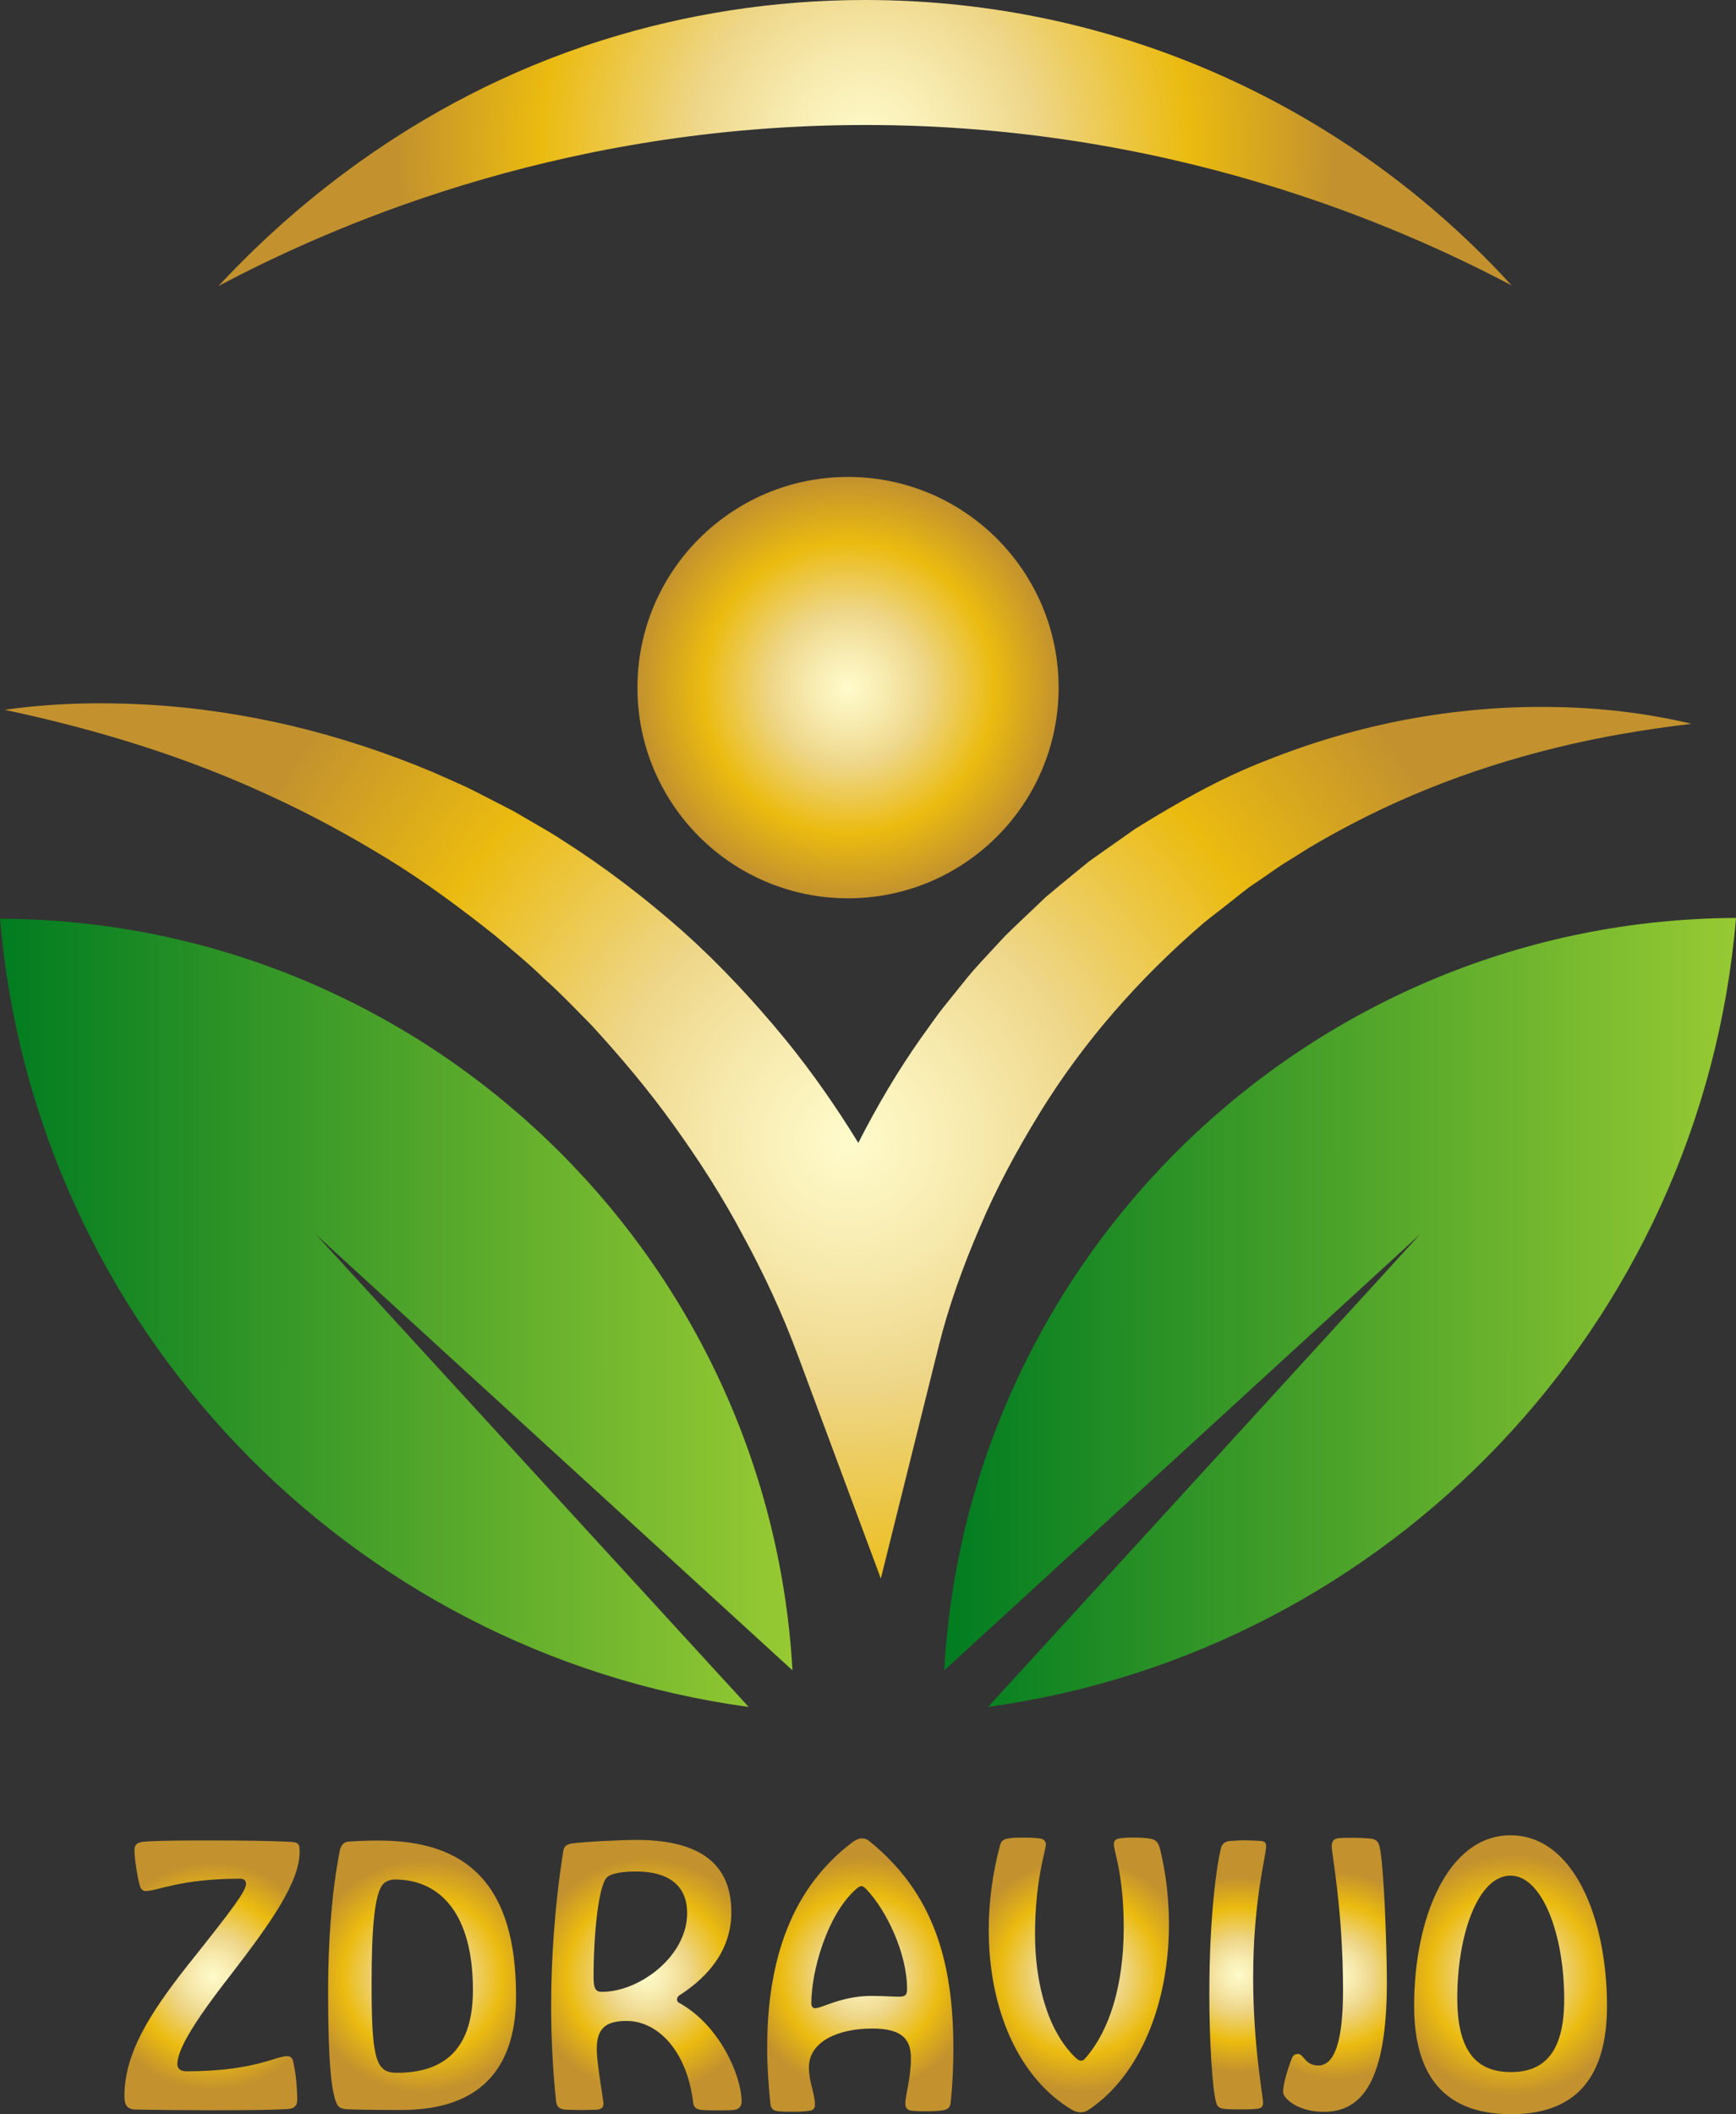
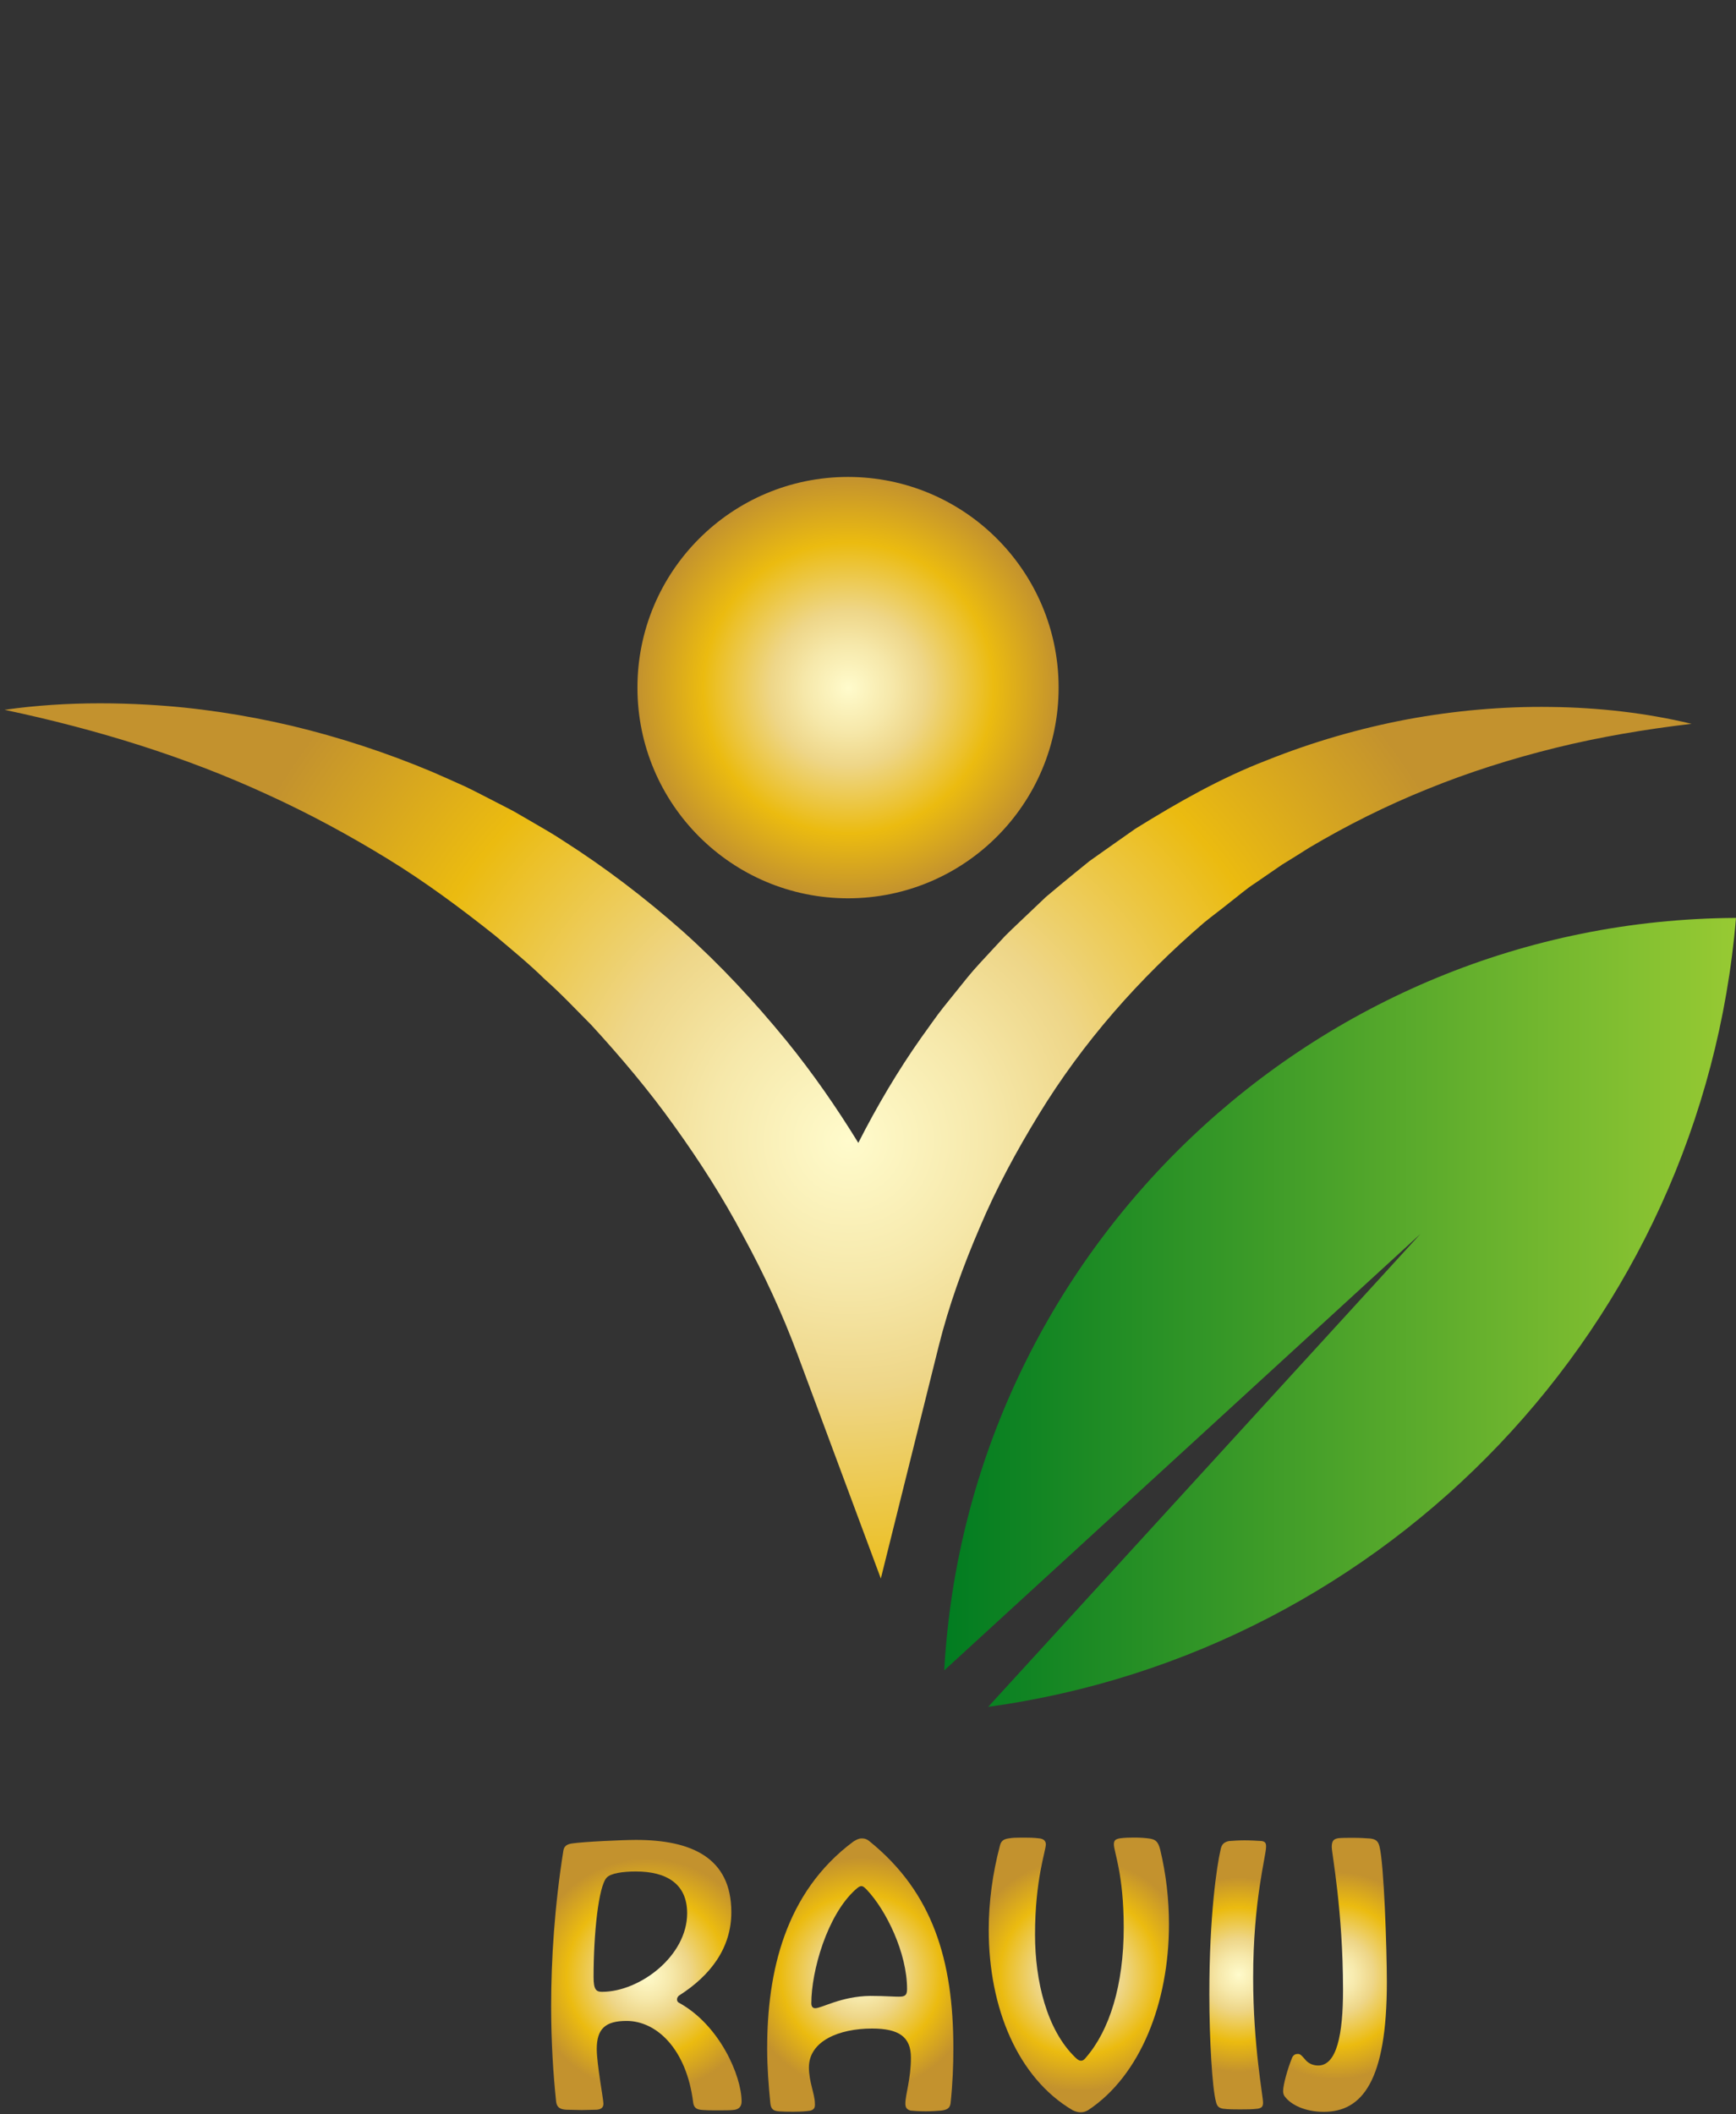
<svg xmlns="http://www.w3.org/2000/svg" xmlns:xlink="http://www.w3.org/1999/xlink" xml:space="preserve" width="326.662mm" height="397.65mm" version="1.1" style="shape-rendering:geometricPrecision; text-rendering:geometricPrecision; image-rendering:optimizeQuality; fill-rule:evenodd; clip-rule:evenodd" viewBox="0 0 31029.53 37772.64">
  <rect x="0" y="0" width="31029.53" height="37772.64" fill="#333333" stroke="none" />
  <defs>
    <style type="text/css">
   
    .fil8 {fill:url(#id0)}
    .fil9 {fill:url(#id1)}
    .fil0 {fill:url(#id2)}
    .fil1 {fill:url(#id3)}
    .fil7 {fill:url(#id4)}
    .fil11 {fill:url(#id5)}
    .fil12 {fill:url(#id6)}
    .fil10 {fill:url(#id7)}
    .fil6 {fill:url(#id8)}
    .fil5 {fill:url(#id9)}
    .fil3 {fill:url(#id10)}
    .fil4 {fill:url(#id11)}
    .fil2 {fill:url(#id12)}
   
  </style>
    <linearGradient id="id0" gradientUnits="userSpaceOnUse" x1="3.34" y1="23458.72" x2="14161.78" y2="23452.19">
      <stop offset="0" style="stop-opacity:1; stop-color:#017C21" />
      <stop offset="1" style="stop-opacity:1; stop-color:#97CA33" />
    </linearGradient>
    <linearGradient id="id1" gradientUnits="userSpaceOnUse" xlink:href="#id0" x1="16874.38" y1="23450.94" x2="31032.82" y2="23444.41">
  </linearGradient>
    <radialGradient id="id2" gradientUnits="userSpaceOnUse" gradientTransform="matrix(0.843 -0 -0 -0.843 607 65060)" cx="3789.85" cy="35291.91" r="2409.87" fx="3789.85" fy="35291.91">
      <stop offset="0" style="stop-opacity:1; stop-color:#FFFBCC" />
      <stop offset="0.208" style="stop-opacity:1; stop-color:#F6E8AA" />
      <stop offset="0.369" style="stop-opacity:1; stop-color:#EED688" />
      <stop offset="0.69" style="stop-opacity:1; stop-color:#EBBB10" />
      <stop offset="1" style="stop-opacity:1; stop-color:#C3922E" />
    </radialGradient>
    <radialGradient id="id3" gradientUnits="userSpaceOnUse" gradientTransform="matrix(0.862 -0 -0 -0.862 1053 65726)" xlink:href="#id2" cx="7544.52" cy="35290.49" r="2406.59" fx="7544.52" fy="35290.49">
  </radialGradient>
    <radialGradient id="id4" gradientUnits="userSpaceOnUse" gradientTransform="matrix(0.86 -0 -0 -0.86 3798 65628)" xlink:href="#id2" cx="27000.1" cy="35281.23" r="2491.41" fx="27000.1" fy="35281.23">
  </radialGradient>
    <radialGradient id="id5" gradientUnits="userSpaceOnUse" gradientTransform="matrix(1 -0 -0 -1 6 24578)" xlink:href="#id2" cx="15157.76" cy="12285.35" r="3764.08" fx="15157.76" fy="12285.35">
  </radialGradient>
    <radialGradient id="id6" gradientUnits="userSpaceOnUse" gradientTransform="matrix(0.724 -0 -0 -0.724 4266 4411)" xlink:href="#id2" cx="15461.97" cy="2555.18" r="11557.14" fx="15461.97" fy="2555.18">
  </radialGradient>
    <radialGradient id="id7" gradientUnits="userSpaceOnUse" gradientTransform="matrix(0.797 -0 -0 -0.797 3091 36627)" xlink:href="#id2" cx="15157.99" cy="20383.77" r="15076.65" fx="15157.99" fy="20383.77">
  </radialGradient>
    <radialGradient id="id8" gradientUnits="userSpaceOnUse" gradientTransform="matrix(0.756 -0 -0 -0.756 5831 61969)" xlink:href="#id2" cx="23861.83" cy="35282.66" r="2447.76" fx="23861.83" fy="35282.66">
  </radialGradient>
    <radialGradient id="id9" gradientUnits="userSpaceOnUse" gradientTransform="matrix(0.723 -0 -0 -0.723 6147 60790)" xlink:href="#id2" cx="22123.06" cy="35283.52" r="2403.69" fx="22123.06" fy="35283.52">
  </radialGradient>
    <radialGradient id="id10" gradientUnits="userSpaceOnUse" gradientTransform="matrix(0.856 -0 -0 -0.856 2233 65487)" xlink:href="#id2" cx="15376.66" cy="35286.8" r="2441.43" fx="15376.66" fy="35286.8">
  </radialGradient>
    <radialGradient id="id11" gradientUnits="userSpaceOnUse" gradientTransform="matrix(0.846 -0 -0 -0.846 2988 65135)" xlink:href="#id2" cx="19283.62" cy="35284.55" r="2454.05" fx="19283.62" fy="35284.55">
  </radialGradient>
    <radialGradient id="id12" gradientUnits="userSpaceOnUse" gradientTransform="matrix(0.865 -0 -0 -0.865 1574 65817)" xlink:href="#id2" cx="11553.4" cy="35288.12" r="2415.77" fx="11553.4" fy="35288.12">
  </radialGradient>
  </defs>
  <g id="Layer_x0020_1">
-     <path class="fil0" d="M3706.97 37701.77l185.85 -0.09c449.64,-0.39 897.5,-2.17 1227.03,-19.25 137.89,-6.13 194.25,-50.16 194.2,-181.89 -6.42,-231.9 -25.32,-463.64 -75.65,-676.7 -12.61,-62.85 -56.28,-87.93 -106.5,-87.91 -207.05,0.09 -595.25,269.92 -1798.72,270.47 -106.46,0.05 -162.87,-49.89 -162.91,-125.22 -0.1,-232.02 218.93,-658.3 964.39,-1611.16 688.95,-896.73 1221.25,-1636.66 1221,-2188.11 -0.06,-137.77 -18.76,-169.3 -175.3,-175.44 -338.63,-18.64 -896.53,-24.7 -1429.21,-24.45 -432.49,0.2 -852.21,0.39 -1146.81,19.47 -144.31,6.23 -200.57,50.16 -200.52,150.46 0.07,144.19 44.11,451.16 100.6,658.04 25.02,56.38 56.31,75.3 100.33,75.28 212.96,-0.09 613.93,-219.7 1685.97,-220.2 75.03,-0.04 106.47,37.43 106.5,93.96 0.06,125.41 -231.66,438.88 -1033.63,1442.02 -714.03,902.87 -1139.89,1604.92 -1139.53,2350.81 0.07,150.51 44.01,238.16 206.9,238.08 333.89,5.98 797.33,11.65 1276.03,11.79z" />
-     <path class="fil1" d="M7141.05 37697.08l41.06 -0.02c1504.12,-0.69 2042.7,-853.15 2042.14,-2037.82 -0.93,-2011.81 -891.23,-2776.05 -2458.18,-2775.33 -181.79,0.08 -382.27,6.45 -545.15,19.05 -62.82,6.19 -119.33,50.13 -144.29,144.27 -93.61,476.3 -212.47,1284.92 -211.87,2588.46 0.6,1303.76 69.84,1773.92 157.59,1955.46 31.45,62.8 81.43,87.74 188.04,94 109.24,5.97 506.95,11.74 930.65,11.94zm-310.54 -751.92c-169.23,-156.6 -188.29,-714.24 -188.65,-1491.41 -0.43,-927.66 43.15,-1629.67 212.24,-1799.06 50.19,-50.1 137.74,-75.36 200.55,-75.39 814.77,-0.37 1397.92,613.65 1398.54,1973.8 0.47,1015.25 -469.11,1479.49 -1359.32,1479.9 -87.7,0.04 -194.31,-12.54 -263.37,-87.84z" />
    <path class="fil2" d="M12793.26 37703.89l4.67 0 4.66 0 4.71 0 4.67 -0.01 4.7 0 4.71 0 4.67 0 4.71 0 4.7 -0.01 5.29 0 5.26 0 5.21 0 5.22 -0.01 5.21 0 5.15 0 5.18 0 5.11 -0.01 5.11 0c93.33,-0.19 174.2,-1.06 222.86,-6.42 93.87,-6.1 150.48,-56.35 150.44,-150.47 -0.21,-457.6 -389.48,-1359.71 -1110.45,-1760.45 -31.28,-12.61 -43.92,-37.82 -43.93,-62.83 -0.01,-25.11 12.61,-56.4 43.88,-75.35 557.73,-357.43 927.44,-846.33 927.15,-1485.58 -0.45,-977.92 -721.38,-1290.84 -1705.46,-1290.39 -238.33,0.11 -933.96,31.71 -1140.84,63.12 -87.69,12.52 -143.92,44.08 -156.51,131.65 -156.12,984.15 -218.49,1936.84 -218.1,2782.99 0.29,639.29 38.26,1215.82 88.56,1692.06 12.57,125.4 94.08,144.3 181.75,150.58 87.81,-0.05 181.69,5.97 275.92,5.93 100.19,-0.05 200.48,-6.16 269.5,-6.18 75.33,-6.35 118.97,-37.9 118.94,-106.66 -0.04,-81.5 -119.31,-708.36 -119.43,-977.85 -0.17,-363.34 156.45,-501.55 532.55,-501.73 532.64,-0.25 1071.83,494.81 1191.26,1459.9 12.67,87.69 56.59,125.53 169.52,131.53 64.5,5.4 147.67,6.14 233.45,6.2zm-2183.76 -2380.71c-0.35,-764.54 86.92,-1629.68 237.36,-1780.01 75.04,-75.26 281.79,-106.63 520.12,-106.74 545.01,-0.25 915.05,219 915.29,745.33 0.35,764.7 -845.4,1404.34 -1522.28,1404.65 -106.61,0.05 -150.39,-43.84 -150.49,-263.23z" />
    <path class="fil3" d="M14146.52 37728.24l47.77 -0.03c114.61,-0.45 216.79,-6.55 289.75,-18.82 68.9,-18.68 87.53,-56.54 81.33,-131.61 -0.08,-156.69 -106.79,-388.65 -106.9,-639.2 -0.22,-470.24 532.58,-695.92 1127.95,-696.2 482.42,-0.22 695.6,149.94 695.77,519.73 0.18,382.28 -99.73,658.25 -99.65,821.24 0.03,68.76 25.15,106.6 93.93,125.22 62.7,6.29 163,12.56 275.78,12.5 94.13,-0.04 187.99,-6.4 269.34,-12.75 100.43,-12.64 156.81,-37.67 169.4,-131.66 37.43,-357.44 49.91,-677.01 49.77,-984.1 -0.72,-1573.11 -371.22,-2782.47 -1493.46,-3690.84 -50.24,-43.89 -94.15,-56.35 -144.12,-56.33 -50.22,0.03 -87.91,18.73 -150.49,56.46 -1221.84,909.46 -1540.76,2332.2 -1540.12,3698.56 0.15,332.06 25.27,658.18 56.73,977.74 12.64,112.92 62.87,137.86 163.06,144.13 70.15,5.19 140.23,5.89 214.17,5.97zm355.32 -1936.75c-0.27,-576.59 281.25,-1573.29 788.83,-2030.97 50.09,-43.93 75.19,-62.59 106.47,-62.61 31.28,-0.01 56.4,24.69 94.15,62.51 351.13,369.63 721.28,1134.01 721.57,1773.26 0.04,87.82 -18.88,131.73 -106.4,137.94 -100.44,6.51 -263.34,-12.37 -551.74,-12.23 -520.05,6.55 -864.74,219.83 -983.98,219.88 -43.65,0.02 -68.89,-31.29 -68.91,-87.78z" />
    <path class="fil4" d="M20295.55 32830.51l-30.74 0.01c-74.85,0.18 -158.58,1.46 -242.4,12.74 -75.22,12.52 -112.66,31.33 -112.62,106.66 0.07,137.89 175.46,532.71 175.91,1485.26 0.47,1034.15 -255.87,1842.83 -675.78,2325.49 -31.3,43.91 -62.57,56.67 -87.53,56.68 -31.28,0.02 -62.85,-18.77 -100.46,-56.59 -514.08,-494.85 -721.28,-1372.08 -721.66,-2193.27 -0.46,-990.25 193.47,-1498.02 193.42,-1617 -0.03,-56.39 -37.63,-100.42 -125.31,-106.55 -83.84,-11.21 -177.49,-12.41 -258.88,-12.51l-58.21 0.03c-78,0.18 -154.35,1.45 -215.58,12.73 -100.44,12.53 -144.33,50.29 -162.95,131.79 -131.34,495.11 -200.12,1009.14 -199.9,1504.23 0.65,1397.63 521.39,2644.62 1499.42,3221 50.08,24.94 100.31,37.41 144.21,37.39 49.96,-0.03 87.81,-12.53 131.7,-37.51 933.32,-614.72 1446.83,-1918.61 1446.18,-3322.8 -0.21,-444.87 -50.49,-889.93 -157.3,-1334.86 -37.81,-144.07 -81.58,-175.33 -181.89,-194.23 -74.17,-12.12 -184.5,-18.49 -259.64,-18.67z" />
    <path class="fil5" d="M22246.35 32879.83l-5 0 -4.67 0c-98.32,0.27 -190.88,6.66 -271.1,12.76 -81.38,18.84 -131.54,50.14 -150.33,163.07 -62.57,269.37 -199.91,1153.08 -199.25,2575.97 0.37,808.56 50.99,1679.7 119.83,1924.05 18.84,81.49 56.73,106.44 125.46,119.03 94.13,12.59 206.94,12.53 307.24,12.49 112.77,-0.06 213.07,-0.1 313.25,-12.78 62.81,-12.66 94.12,-31.32 94.08,-106.5 -0.06,-125.41 -176.09,-1015.17 -176.65,-2231.27 -0.64,-1385.01 231.01,-2174.87 230.93,-2344.08 -0.03,-69.02 -18.98,-87.91 -75.37,-100.26 -98.73,-6.01 -203.59,-12.31 -308.41,-12.48z" />
    <path class="fil6" d="M23922.62 32841.47c-75.17,12.52 -118.81,37.64 -118.76,156.73 0.05,119.13 201,1134.25 201.65,2550.82 0.37,802.25 -112.3,1353.89 -444.35,1354.04 -106.5,0.05 -188.02,-50.14 -231.96,-106.35 -56.41,-62.83 -81.55,-100.4 -131.62,-100.39 -37.6,0.02 -75.33,12.41 -100.41,62.65 -87.57,213.11 -162.62,495.38 -162.57,601.87 0.02,43.76 12.63,81.5 43.96,112.76 100.35,125.36 338.59,256.97 683.28,256.8 683.16,-0.31 1128.02,-546.05 1127.2,-2319.68 -0.27,-589.17 -51.19,-2118.35 -132.83,-2425.52 -25.15,-100.28 -75.39,-125.37 -162.95,-137.85 -81.5,-6.13 -194.42,-12.5 -301.03,-12.45 -106.46,0.06 -206.65,0.1 -269.61,6.55z" />
-     <path class="fil7" d="M25276.45 35836.59c0.51,1097.01 414.45,1936.66 1737.15,1936.04 1303.39,-0.6 1710.65,-840.63 1710.15,-1937.63 -0.72,-1554.21 -590.59,-3045.7 -1725.07,-3045.17 -1128.29,0.51 -1722.94,1492.55 -1722.23,3046.76zm770.91 -138.13c-0.51,-1109.49 362.37,-2187.56 951.65,-2187.84 563.95,-0.26 959.34,1040.03 959.87,2205.75 0.43,927.55 -337.76,1303.67 -952.05,1303.94 -614.17,0.28 -959.03,-369.05 -959.47,-1321.86z" />
-     <path class="fil8" d="M13382.69 30497.06l-7735.73 -8441.31 8517.75 7786.78c-422.54,-7459.37 -6611.56,-13399.69 -14164.71,-13428.28 617.53,7267.15 6224.25,13106.31 13382.69,14082.81z" />
    <path class="fil9" d="M16877.32 29843.97l8510.7 -7797.34 -7725.39 8448.46c7154.87,-983.11 12756.21,-6827.44 13366.89,-14095.16 -7555.71,35.56 -13739.1,5984.18 -14152.2,13444.05z" />
    <path class="fil10" d="M81.34 12681.61c1661.2,351.24 3241.91,840.57 4714.78,1521.52 736.79,336.09 1443.8,719.43 2122.78,1135.15 680.03,415.54 1316.95,889.09 1932.48,1378.57 300.78,254.8 604.88,502.4 884.91,777.54 293.3,259.07 561.25,545.16 835.87,821.32 527.66,575.32 1029.92,1169.92 1481.14,1802.4 453.37,630.17 872.88,1284.85 1234.49,1970.04 370.76,680.17 696.31,1382.38 964.72,2103.81l1491.67 4010.02 1033.41 -4148.19c179.12,-718.8 436.17,-1432.22 735.72,-2125.84 294.02,-697.21 656.03,-1364.07 1050.23,-2009.16 789.72,-1293.32 1797.72,-2439.73 2959.41,-3436.28 147.87,-120.99 302.71,-233.47 452.15,-354.57 152.39,-116.46 297.67,-245.65 459.74,-349.52l477.53 -328.15c165.4,-99.61 328.34,-204.86 493.38,-307.82 668.3,-395.57 1370.9,-748.18 2106.33,-1043.89 734.26,-299.54 1500.52,-541.33 2289.03,-736.77 789.2,-194.79 1600.56,-331.23 2433.52,-430.01 -815.73,-195.57 -1661.97,-291.25 -2514.04,-300.75 -853.02,-12.38 -1713.59,63.61 -2566.51,221.08 -851.89,160.95 -1695.77,404.7 -2512.69,731.84 -824.04,316.09 -1594.14,755.4 -2350.26,1224.15l-545.97 384.06 -273.28 193.64 -259.73 210.63c-173.99,139.91 -344.4,284.73 -516.5,427.96l-486.48 462.1c-80.29,77.78 -163.44,153.29 -241.69,233.41l-228.55 245.62c-151.09,165.14 -308.1,326.54 -448.76,500.43l-421.55 523.46c-140.25,174.89 -264.3,361.26 -397.07,541.84 -423.71,599.93 -797.33,1233.33 -1129.85,1887.55 -391.47,-637.13 -818.81,-1251.74 -1290.07,-1831.32 -569.54,-694.76 -1181.58,-1354.71 -1850.48,-1951.47 -671.32,-593.88 -1383.45,-1137.03 -2134.31,-1615.53 -184.95,-123.28 -379.83,-231.98 -571.2,-344.42l-287.96 -166.58c-96.6,-54.55 -196.91,-102.8 -295.05,-154.24 -197.97,-100.46 -392.81,-204.94 -592.17,-300.65 -201.04,-92.61 -404.36,-179.93 -606.16,-268.93 -814.17,-341.46 -1651.58,-615.21 -2500.31,-818.11 -849.72,-199.17 -1710.38,-329.11 -2571.12,-377.25 -285.97,-16.22 -571.82,-24.81 -857.16,-24.68 -572.43,0.27 -1142.42,35.78 -1704.38,116.01z" />
    <path class="fil11" d="M11393.69 12287.04c0.96,2078.86 1687.01,3763.35 3765.86,3762.39 2078.74,-0.96 3763.23,-1687.01 3762.27,-3765.86 -0.96,-2078.9 -1687.01,-3763.24 -3765.75,-3762.28 -2078.86,0.96 -3763.35,1686.85 -3762.39,3765.75z" />
-     <path class="fil12" d="M10767.86 718.05c-3462.73,1089.58 -5733.12,3177.88 -6863.03,4392.3 1952.36,-1033.92 5945.23,-2814.61 11285.32,-2875.55 5644.19,-64.14 9862.56,1826.09 11828.97,2864.89 -2861.71,-3135.78 -6981.49,-5101.78 -11560.28,-5099.67 -1634.53,0.75 -3210.23,252.29 -4690.98,718.03z" />
  </g>
</svg>